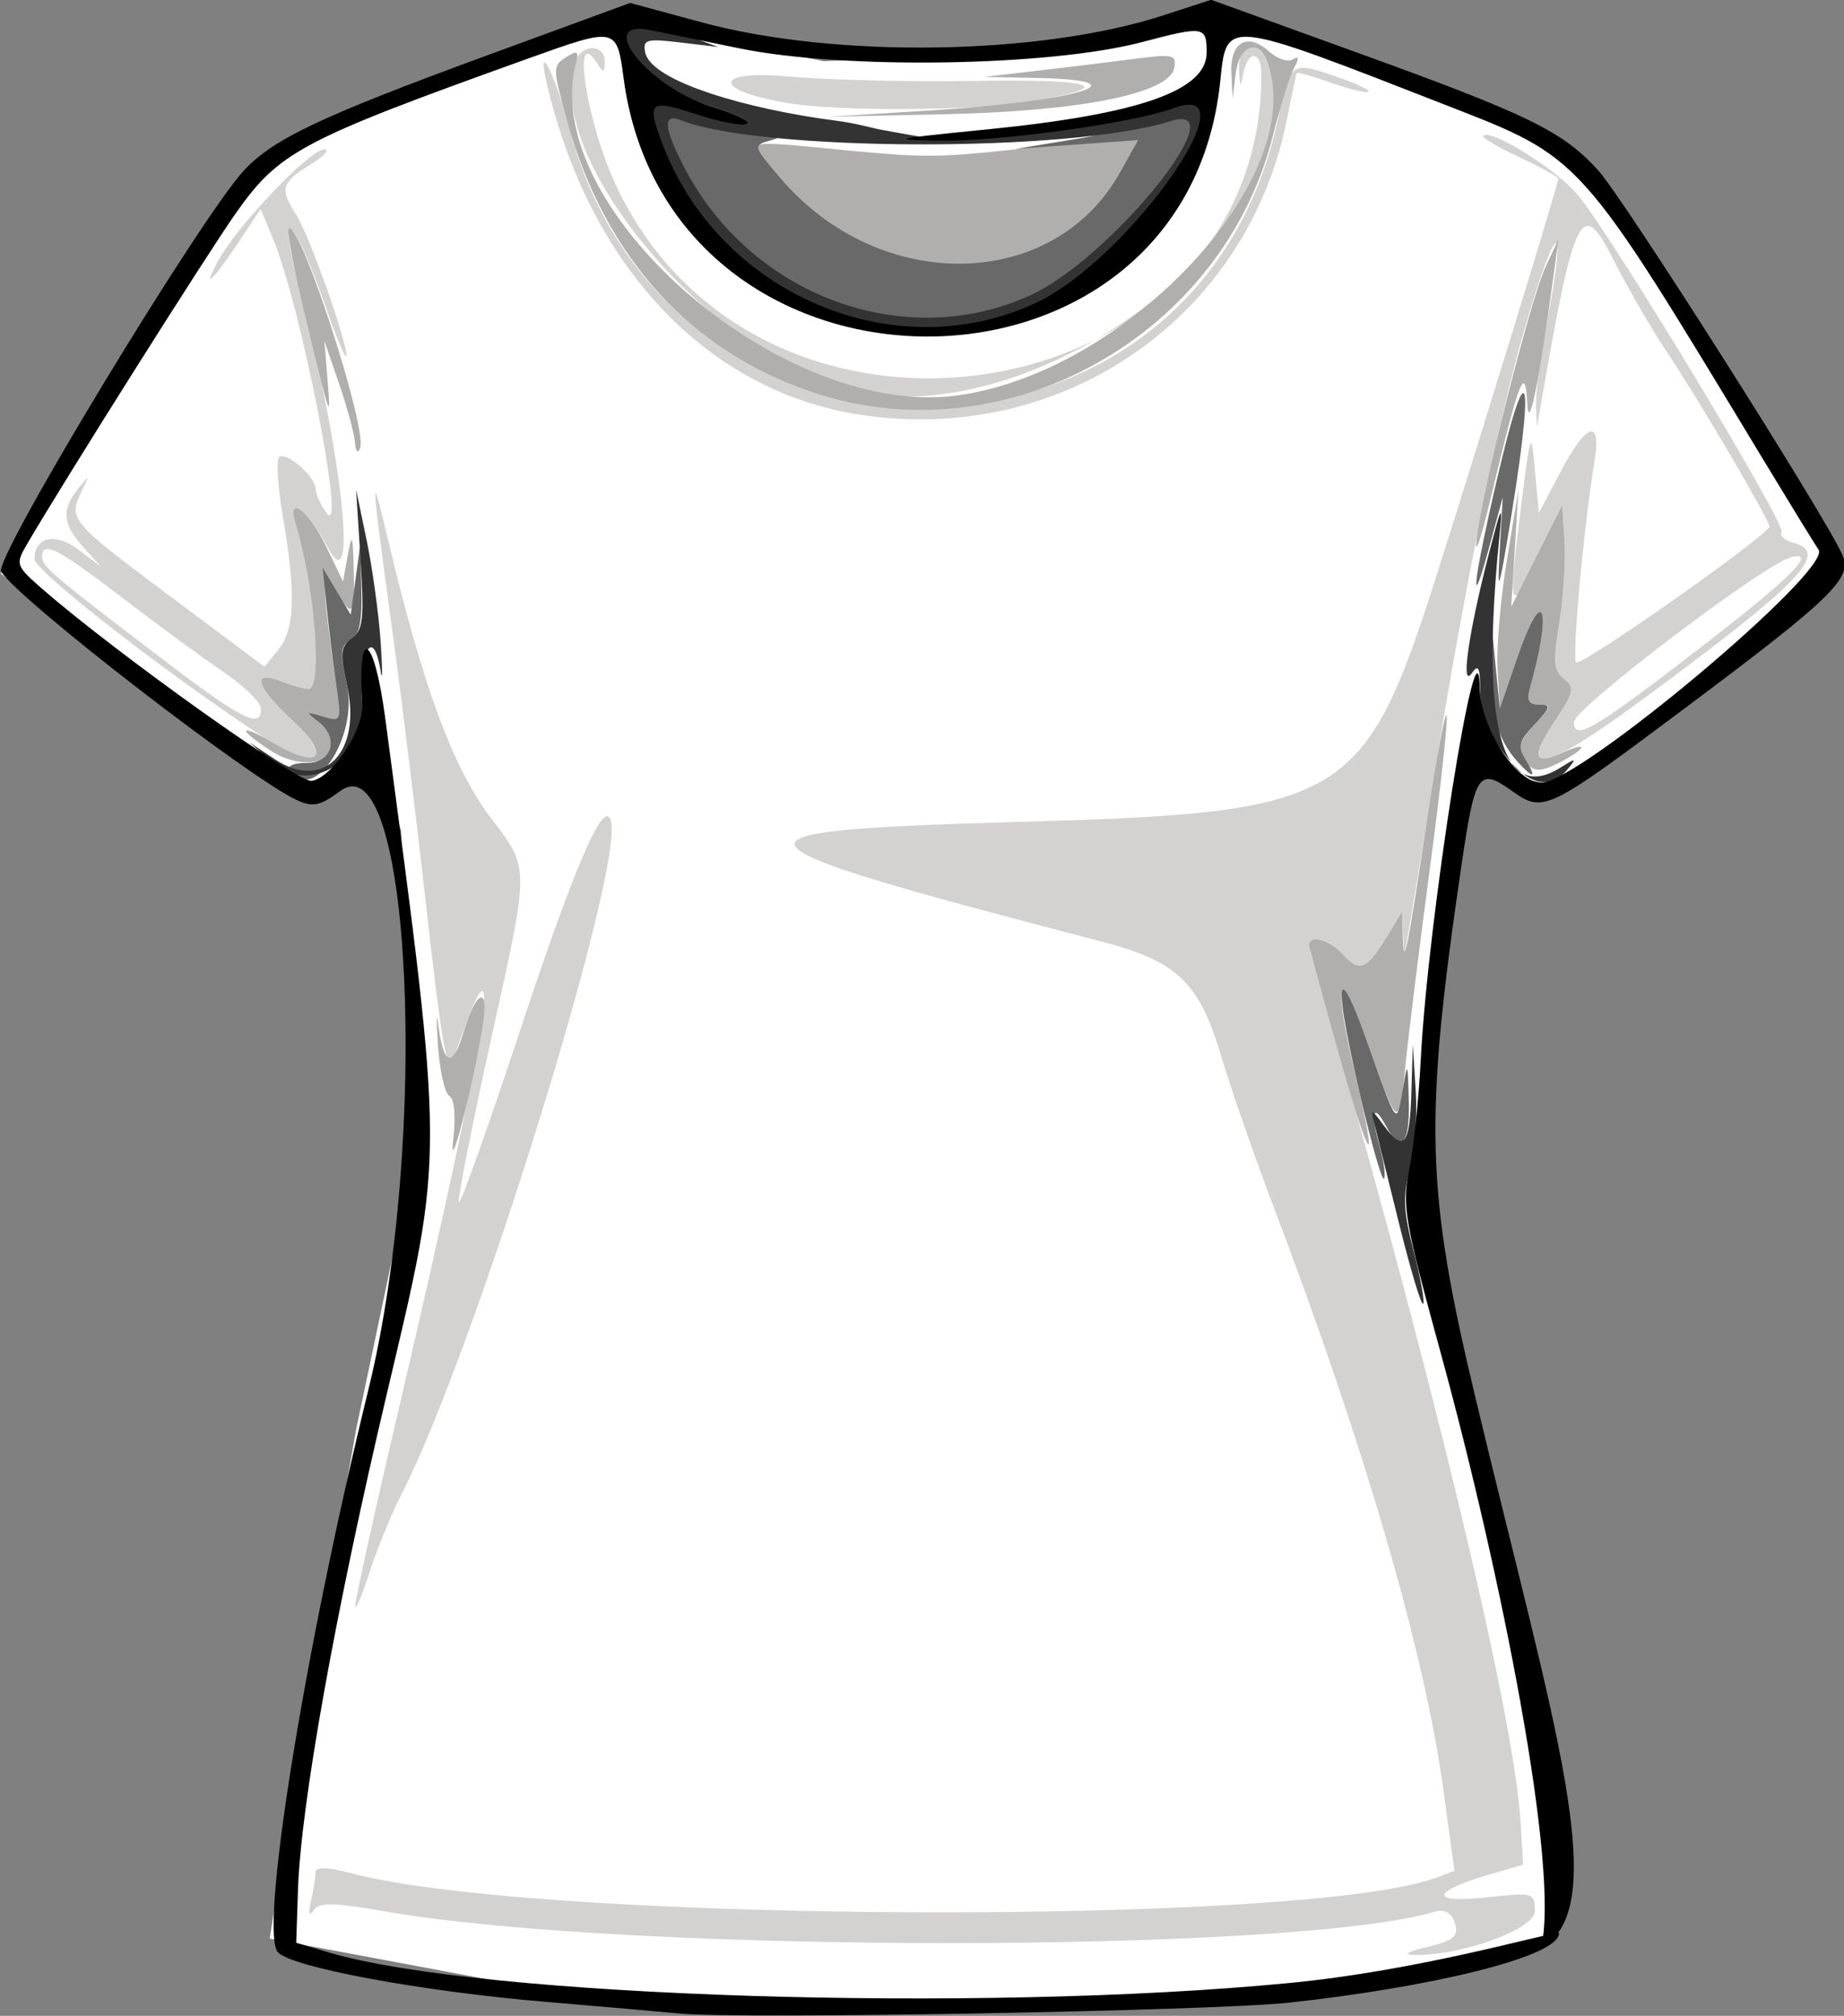
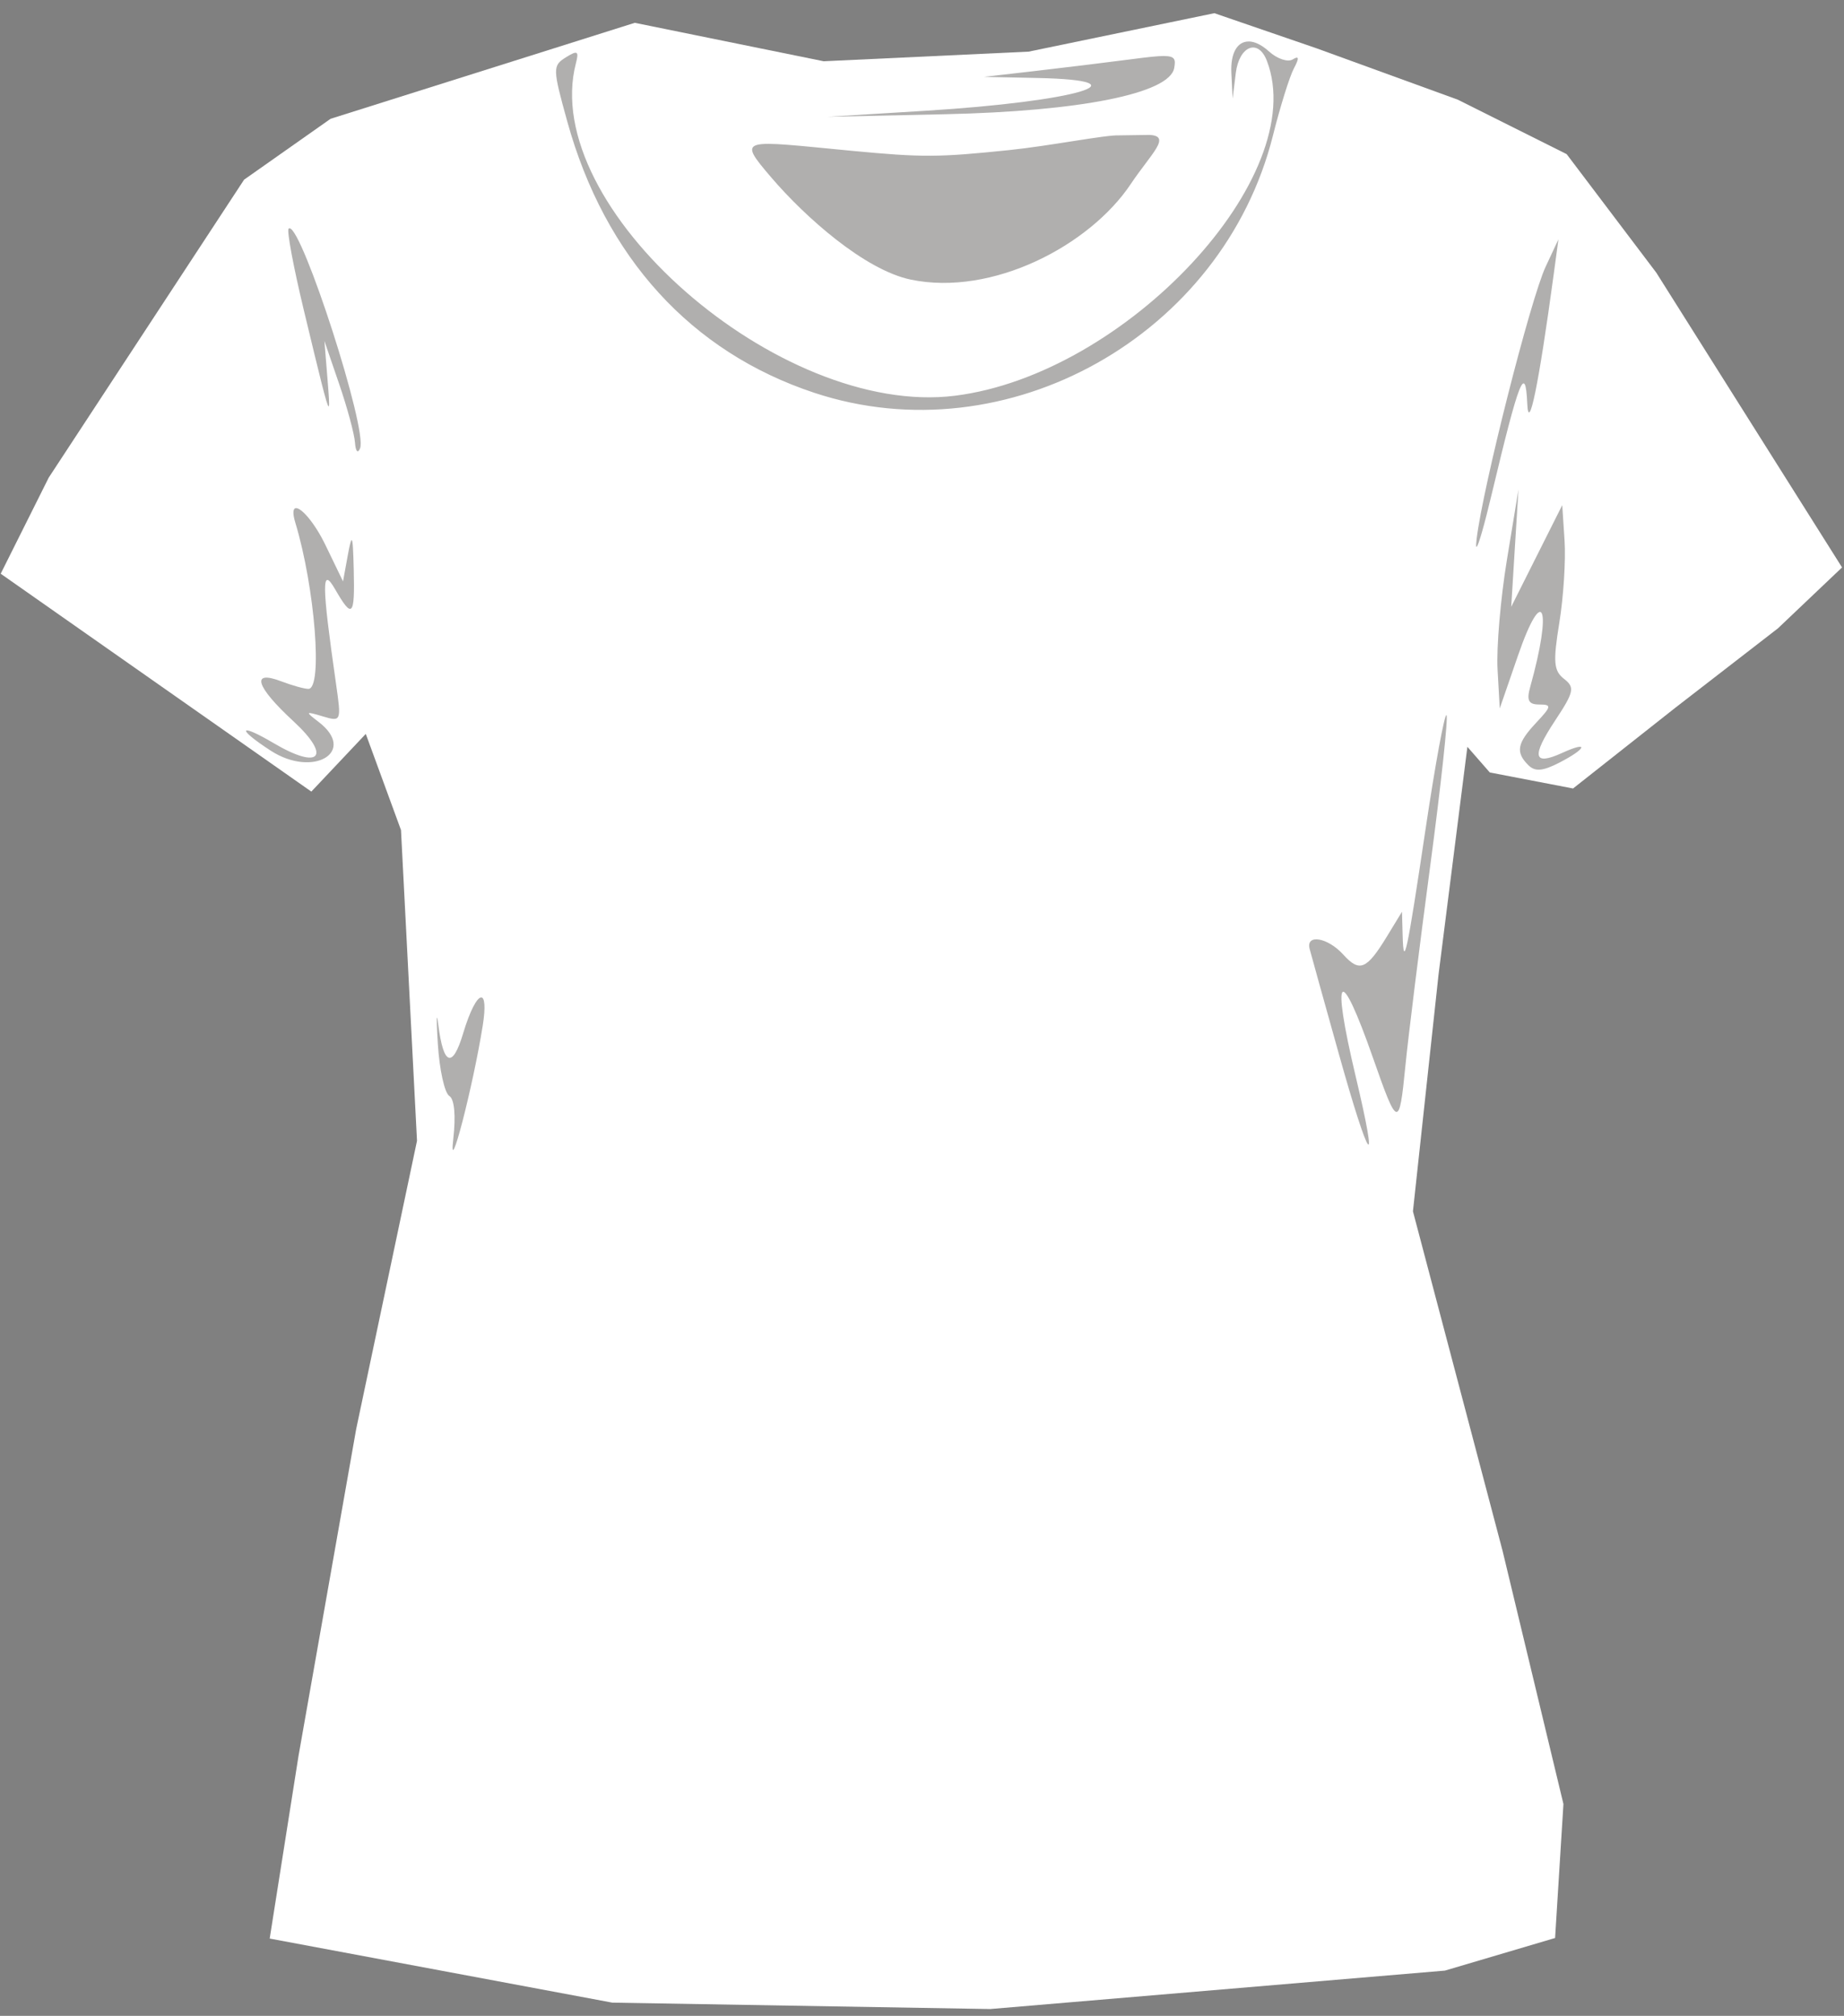
<svg xmlns="http://www.w3.org/2000/svg" xmlns:ns1="http://sodipodi.sourceforge.net/DTD/sodipodi-0.dtd" xmlns:ns2="http://www.inkscape.org/namespaces/inkscape" viewBox="0 0 201.517 220.202" width="201.517" height="220.202" version="1.1" id="svg1" ns1:docname="icon-womens.svg" ns2:version="1.4.1 (1:1.4.1+202503302257+93de688d07)">
  <rect x="0" y="0" width="201.517" height="220.202" fill="#808080" stroke="none" />
  <defs id="defs1" />
  <ns1:namedview id="namedview1" pagecolor="#ffffff" bordercolor="#000000" borderopacity="0.25" ns2:showpageshadow="2" ns2:pageopacity="0.0" ns2:pagecheckerboard="0" ns2:deskcolor="#d1d1d1" ns2:zoom="1.3297041" ns2:cx="-134.99244" ns2:cy="213.58135" ns2:window-width="3440" ns2:window-height="1360" ns2:window-x="1920" ns2:window-y="0" ns2:window-maximized="1" ns2:current-layer="svg1" />
  <g id="g3280-4" transform="matrix(2.421,0,0,2.421,1079.836,-284.515)" style="display:inline" ns2:label="Women's Cut Tee White">
    <path style="fill:#ffffff;fill-opacity:1;fill-rule:evenodd;stroke:none;stroke-width:0.794;stroke-linecap:round;paint-order:stroke fill markers" d="m 62.391,89.778 5.049,1.027 5.477,-0.257 4.964,-1.027 2.739,0.941 3.766,1.369 2.91,1.455 2.396,3.167 4.964,7.874 -1.712,1.626 -2.75,2.127 -2.727,2.152 -2.225,-0.428 -0.599,-0.685 -0.77,6.076 -0.685,6.333 2.396,9.072 1.626,6.761 -0.223,3.579 -2.944,0.871 -12.153,1.027 -10.099,-0.171 -9.157,-1.712 0.77,-4.878 1.541,-8.73 1.626,-7.703 -0.428,-8.302 -0.941,-2.568 -1.455,1.541 -8.302,-5.82 1.284,-2.568 5.221,-7.959 2.311,-1.626 z" id="path3274-6" ns1:nodetypes="cccccccccccccccccccccccccccccccccc" transform="matrix(1.689,0,0,1.689,-522.754,-33.086)" />
-     <path id="path3275-8" style="display:inline;fill:#d3d2d0" d="m -389.532,119.653 c -0.32,0.019 -0.6,0.377 -0.57,0.992 0.021,0.422 0.039,0.637 0.068,0.656 l 8.8e-4,8.8e-4 h 8.7e-4 l 8.7e-4,8.7e-4 h 8.7e-4 8.8e-4 8.7e-4 8.7e-4 l 8.8e-4,-8.7e-4 c 4.3e-4,-2.3e-4 0.002,-10e-4 0.003,-0.002 0.028,-0.023 0.067,-0.186 0.123,-0.479 0.203,-1.056 0.809,-1.018 0.809,0.051 0,3.553 -1.233,6.486 -3.206,8.715 2.933,-2.901 4.575,-6.404 3.454,-9.324 -0.167,-0.435 -0.439,-0.626 -0.688,-0.611 z m -2.766,9.935 c -1.223,1.21 -2.671,2.315 -4.236,3.23 1.607,-0.812 3.054,-1.895 4.236,-3.23 z m -4.236,3.23 c -7.194,3.636 -17.59,1.852 -21.706,-6.969 -1.331,-2.853 -2.007,-7.328 -0.824,-5.457 0.275,0.435 0.328,0.419 0.333,-0.099 0.007,-0.77 -0.999,-0.815 -1.289,-0.058 -1.651,4.302 6.201,13.606 12.622,14.955 3.44,0.723 7.435,-0.369 10.864,-2.373 z M -421.458,120.329 c -0.063,0.01 -0.043,0.29 0.106,0.934 1.916,8.281 7.252,13.921 14.165,14.973 9.13,1.389 17.468,-4.385 19.249,-13.329 0.219,-1.098 0.42,-2.038 0.449,-2.089 v -8.7e-4 h 8.7e-4 v -8.7e-4 h 8.7e-4 v -8.7e-4 l 8.7e-4,-8.8e-4 h 8.8e-4 c 0.068,-0.034 0.758,0.163 1.569,0.449 0.837,0.295 1.585,0.473 1.662,0.395 0.077,-0.077 -0.613,-0.397 -1.535,-0.711 -1.967,-0.67 -2.003,-0.643 -2.564,1.98 -3.647,17.055 -27.531,17.323 -31.977,0.359 -0.425,-1.621 -0.977,-2.96 -1.123,-2.957 -10e-4,1e-5 -0.002,-1.6e-4 -0.003,0 z m 9.894,0.58 c -2.258,-0.02 -1.888,0.771 1.119,1.266 2.292,0.377 8.289,0.347 10.77,-0.054 4.158,-0.672 3.253,-1.044 -2.309,-0.951 -2.902,0.049 -6.705,-0.041 -8.451,-0.2 -0.43,-0.039 -0.806,-0.058 -1.129,-0.061 z m 32.617,2.698 c -0.056,9.3e-4 -0.099,0.014 -0.125,0.04 -0.078,0.078 0.652,0.512 1.622,0.966 0.97,0.454 1.763,0.887 1.763,0.963 0,0.227 -3.35,11.149 -5.407,17.626 -3.343,10.53 -4.093,10.982 -18.936,11.402 -14.189,0.402 -13.91,0.814 3.638,5.374 3.534,0.919 4.494,1.838 5.515,5.282 0.419,1.412 1.486,4.473 2.372,6.802 4.081,10.731 6.784,20.019 7.631,26.222 l 0.498,3.644 -0.793,0.301 c -5.748,2.186 -40.297,2.068 -48.911,-0.167 -1.209,-0.314 -1.702,-0.328 -1.705,-0.051 -0.003,0.214 -0.096,0.786 -0.207,1.271 -0.135,0.587 -0.094,0.73 0.121,0.429 0.263,-0.368 0.884,-0.356 3.294,0.062 10.916,1.893 40.978,1.892 47.333,-0.002 0.372,-0.111 0.707,0.042 0.838,0.384 0.278,0.726 0.079,0.911 -1.35,1.249 -0.64,0.152 -0.907,0.292 -0.591,0.312 2.034,0.128 5.6,-1.12 5.6,-1.96 0,-0.846 -0.038,-0.858 -2.205,-0.625 -2.55,0.274 -2.493,-0.256 0.109,-1.02 l 1.567,-0.46 -0.115,-1.919 c -0.299,-4.978 -4.217,-21.17 -9.488,-39.224 -0.248,-0.849 0.687,-0.798 1.482,0.08 0.737,0.815 1.058,0.681 1.975,-0.824 l 0.676,-1.109 0.049,1.059 c 0.017,0.37 0.017,0.695 0.046,0.73 h 8.7e-4 l 8.7e-4,8.8e-4 h 8.8e-4 v 8.7e-4 c 2.1e-4,7e-5 0.002,6.8e-4 0.003,8.7e-4 h 8.8e-4 8.7e-4 8.7e-4 8.8e-4 c 0.081,-0.049 0.343,-1.729 1.353,-7.964 1.365,-8.428 2.918,-16.115 4.038,-19.98 1.501,-5.181 1.989,-5.352 1.034,-0.362 -0.291,1.521 -0.507,3.187 -0.481,3.704 l 0.048,0.939 0.153,-0.882 c 1.531,-8.872 1.854,-9.528 3.29,-6.679 0.629,1.248 1.728,3.143 2.441,4.21 1.457,2.181 4.604,7.542 4.604,7.842 0,0.366 -8.506,6.347 -8.721,6.132 -0.199,-0.199 0.345,-6.159 0.834,-9.123 0.316,-1.917 -0.381,-1.678 -1.542,0.529 l -0.974,1.852 -0.178,-1.94 c -0.171,-1.869 -0.196,-1.8 -0.656,1.873 -0.574,4.572 -0.494,4.75 0.851,1.909 l 1.039,-2.194 0.105,1.603 c 0.058,0.881 -0.05,2.548 -0.237,3.704 -0.288,1.769 -0.254,2.17 0.214,2.532 0.495,0.384 0.452,0.588 -0.407,1.885 -1.708,2.581 -0.425,2.268 3.964,-0.968 7.191,-5.302 8.458,-6.624 6.773,-7.064 -0.386,-0.101 -0.618,-0.32 -0.516,-0.485 0.216,-0.349 -7.658,-13.365 -9.207,-15.219 -0.877,-1.05 -3.463,-2.703 -4.124,-2.692 z m -52.451,0.655 c -0.636,-0.002 -3.87,3.381 -4.752,4.969 -0.299,0.539 -0.418,0.817 -0.388,0.861 l 8.7e-4,8.8e-4 c 3.9e-4,3.6e-4 0.002,0.002 0.003,0.003 l 8.7e-4,8.8e-4 h 8.8e-4 c 5.6e-4,1.6e-4 10e-4,-1.1e-4 0.002,0 0.082,0.024 0.582,-0.609 1.343,-1.757 l 0.922,-1.391 0.551,1.318 c 1.271,3.041 3.349,13.664 2.427,12.402 -0.268,-0.367 -0.488,-0.851 -0.488,-1.075 0,-0.562 -1.359,-1.744 -1.659,-1.444 -0.134,0.134 -0.054,1.353 0.178,2.709 0.589,3.434 0.533,5.06 -0.204,5.971 l -0.628,0.775 -4.311,-3.22 c -4.47,-3.338 -4.555,-3.439 -3.939,-4.713 0.169,-0.349 0.256,-0.535 0.248,-0.567 v -8.7e-4 l -8.7e-4,-8.8e-4 v -8.7e-4 l -8.7e-4,-8.7e-4 h -8.8e-4 l -8.7e-4,-8.8e-4 h -8.7e-4 -8.8e-4 -8.7e-4 -8.7e-4 c -0.035,0.01 -0.169,0.175 -0.417,0.485 -0.75,0.936 -0.689,1.582 0.245,2.621 l 0.793,0.883 -1.02,-0.774 c -1.029,-0.781 -1.978,-0.576 -1.978,0.427 0,0.566 6.614,5.666 10.936,8.432 2.018,1.292 2.5,0.494 0.704,-1.164 -1.651,-1.524 -1.865,-2.27 -0.504,-1.753 0.498,0.189 1.053,0.344 1.234,0.344 0.656,0 0.296,-4.574 -0.589,-7.496 -0.386,-1.275 0.587,-0.553 1.425,1.058 1.432,2.751 0.707,-4.135 -1.202,-11.424 -1.111,-4.243 -0.37,-3.708 1.24,0.896 0.399,1.14 0.743,1.96 0.823,1.978 l 8.7e-4,8.7e-4 h 8.7e-4 8.7e-4 8.8e-4 l 8.7e-4,-8.7e-4 h 8.7e-4 8.8e-4 l 8.7e-4,-8.7e-4 h 8.7e-4 l 8.7e-4,-8.8e-4 8.8e-4,-8.7e-4 c 0.004,-0.005 0.006,-0.014 0.007,-0.027 0.043,-0.617 -1.693,-5.498 -2.267,-6.374 -0.756,-1.154 -0.671,-1.461 0.618,-2.247 0.631,-0.384 0.921,-0.7 0.645,-0.701 z m 2.323,15.509 c -0.083,0.02 0.183,2.019 0.846,6.891 0.37,2.716 1.003,7.876 1.406,11.465 0.769,6.841 0.983,7.997 1.305,7.056 2.413,-7.049 1.518,-1.304 -2.407,15.45 -1.15,4.908 -2.082,9.115 -2.071,9.349 9.3e-4,0.022 0.007,0.037 0.012,0.044 h 8.7e-4 l 8.7e-4,8.7e-4 v 8.7e-4 h 8.7e-4 8.8e-4 8.7e-4 c 0.069,0.006 0.33,-0.631 0.63,-1.561 0.345,-1.067 0.989,-2.642 1.431,-3.5 3.301,-6.414 10.142,-28.448 9.454,-30.45 -0.327,-0.952 -1.649,2.126 -4.129,9.617 -1.416,4.278 -2.64,7.713 -2.72,7.633 -0.08,-0.08 0.581,-3.421 1.467,-7.426 1.74,-7.859 1.742,-7.585 -0.038,-9.935 -1.687,-2.227 -3.035,-5.856 -4.579,-12.33 -0.346,-1.449 -0.554,-2.301 -0.612,-2.304 z m -14.831,2.522 c 0.011,-6e-4 0.022,-4.2e-4 0.033,0 0.404,0.015 1.361,0.663 3.358,2.192 1.604,1.228 3.67,2.744 4.591,3.368 0.922,0.625 1.676,1.366 1.676,1.648 0,0.927 -0.839,0.504 -4.445,-2.242 -5,-3.808 -5.433,-4.177 -5.433,-4.617 0,-0.217 0.06,-0.34 0.219,-0.349 z m 78.991,0.326 c 0.692,-0.029 -0.551,1.169 -3.867,3.739 -5.254,4.073 -6.199,4.642 -6.199,3.736 0,-0.611 8.567,-7.111 9.789,-7.427 0.113,-0.029 0.205,-0.045 0.277,-0.048 z" />
    <path id="path3276-1" style="display:inline;fill:#b0afae" d="m -389.66,119.392 c -0.505,-0.007 -0.831,0.503 -0.786,1.419 l 0.057,1.157 0.142,-1.147 c 0.153,-1.235 1.013,-1.577 1.404,-0.558 1.993,5.193 -6.349,14.146 -14.08,15.112 -7.938,0.992 -18.801,-8.533 -17.109,-15.003 0.144,-0.552 0.073,-0.594 -0.456,-0.264 -0.6,0.375 -0.597,0.503 0.064,2.888 1.699,6.133 5.593,10.408 11.153,12.247 8.696,2.876 18.434,-2.583 20.701,-11.604 0.328,-1.307 0.754,-2.672 0.946,-3.032 0.251,-0.471 0.236,-0.585 -0.052,-0.407 -0.221,0.136 -0.702,-0.025 -1.071,-0.359 -0.335,-0.303 -0.648,-0.448 -0.912,-0.451 z m -3.821,0.654 c -0.299,-0.001 -0.767,0.053 -1.484,0.147 -1.135,0.148 -3.096,0.387 -4.357,0.532 l -2.293,0.263 2.402,0.05 c 5.024,0.105 1.759,1.062 -5.048,1.48 l -4.41,0.271 5.291,-0.115 c 6.134,-0.134 10.137,-0.939 10.352,-2.079 0.073,-0.388 0.045,-0.545 -0.454,-0.547 z m -2.029,3.581 c -0.619,-0.027 -3.115,0.474 -4.969,0.665 -3.202,0.33 -3.891,0.337 -7.113,0.031 -4.964,-0.472 -5.201,-0.64 -3.616,1.211 1.518,1.774 4.207,4.167 6.293,4.602 3.671,0.764 8.068,-1.529 9.93,-4.316 0.91,-1.362 1.867,-2.168 0.835,-2.213 z m -37.455,4.193 c -0.014,5.2e-4 -0.026,0.007 -0.037,0.018 -0.087,0.087 0.221,1.738 0.686,3.67 0.747,3.106 1.04,4.319 1.119,4.346 4.8e-4,7e-5 0.002,2e-5 0.003,0 h 8.7e-4 8.7e-4 8.7e-4 8.8e-4 c 4.2e-4,-3.1e-4 0.002,-0.002 0.003,-0.003 0.035,-0.045 10e-4,-0.488 -0.055,-1.184 l -0.143,-1.764 0.665,1.94 c 0.366,1.067 0.688,2.258 0.715,2.646 0.028,0.398 0.128,0.511 0.23,0.258 0.344,-0.854 -2.601,-9.95 -3.187,-9.928 z m 57.283,0.498 -0.577,1.234 c -0.687,1.471 -2.84,9.962 -3.117,12.293 -0.025,0.208 -0.028,0.319 -0.011,0.342 l 8.8e-4,8.7e-4 8.7e-4,8.8e-4 8.7e-4,8.7e-4 8.8e-4,8.7e-4 h 8.7e-4 8.7e-4 8.7e-4 l 8.8e-4,8.8e-4 c 3.7e-4,-2e-5 0.002,6e-5 0.003,0 l 8.7e-4,-8.8e-4 c 4e-4,-1.7e-4 0.002,-6.5e-4 0.003,-8.7e-4 0.078,-0.049 0.337,-0.939 0.685,-2.4 1.232,-5.165 1.517,-5.891 1.598,-4.063 0.061,1.379 0.518,-0.849 1.193,-5.821 z m -1.804,11.288 -0.522,3.176 c -0.287,1.746 -0.477,3.969 -0.422,4.939 l 0.099,1.763 0.822,-2.381 c 1.14,-3.299 1.566,-2.209 0.553,1.411 -0.171,0.61 -0.076,0.793 0.409,0.793 0.568,0 0.555,0.083 -0.135,0.817 -0.867,0.923 -0.945,1.334 -0.362,1.917 0.305,0.305 0.654,0.276 1.411,-0.115 1.24,-0.641 1.337,-0.99 0.122,-0.436 -1.307,0.596 -1.401,0.174 -0.324,-1.454 0.858,-1.297 0.902,-1.5 0.407,-1.885 -0.468,-0.363 -0.502,-0.763 -0.214,-2.532 0.188,-1.156 0.295,-2.822 0.237,-3.704 l -0.105,-1.603 -1.152,2.293 -1.151,2.293 0.163,-2.647 z m -55.177,0.84 c -0.004,2e-5 -0.008,5.6e-4 -0.011,8.7e-4 -0.127,0.013 -0.157,0.217 -0.023,0.659 0.885,2.922 1.245,7.496 0.589,7.496 -0.181,0 -0.737,-0.155 -1.234,-0.344 -1.375,-0.523 -1.142,0.234 0.556,1.802 1.738,1.605 1.194,2.219 -0.881,0.995 -0.772,-0.456 -1.197,-0.628 -1.251,-0.57 -0.051,0.065 0.311,0.388 1.111,0.906 1.927,1.246 3.917,0.043 2.155,-1.302 -0.301,-0.23 -0.451,-0.352 -0.431,-0.387 0.025,-0.033 0.227,0.021 0.622,0.14 0.834,0.25 0.844,0.227 0.601,-1.463 -0.65,-4.531 -0.658,-5.338 -0.044,-4.275 0.781,1.354 0.896,1.233 0.843,-0.882 -0.022,-0.871 -0.043,-1.293 -0.088,-1.329 h -8.7e-4 v -8.8e-4 c -5.9e-4,-1.6e-4 -0.001,1e-4 -0.002,0 l -8.7e-4,-8.7e-4 h -8.7e-4 l -8.8e-4,-8.7e-4 h -8.7e-4 c -3.4e-4,1e-5 -0.002,-5e-5 -0.003,0 h -8.7e-4 l -8.8e-4,8.7e-4 h -8.7e-4 c -0.037,0.022 -0.09,0.254 -0.166,0.67 l -0.218,1.191 -0.789,-1.631 c -0.487,-1.008 -1.078,-1.677 -1.329,-1.675 z m 51.929,9.341 c -0.085,-0.085 -0.505,2.194 -0.934,5.064 -0.861,5.76 -1.004,6.425 -1.047,4.865 l -0.029,-1.059 -0.676,1.109 c -0.918,1.505 -1.238,1.639 -1.975,0.824 -0.701,-0.775 -1.696,-0.943 -1.518,-0.257 0.063,0.243 0.659,2.384 1.324,4.758 1.385,4.943 1.831,5.526 0.752,0.984 -1.122,-4.724 -0.719,-5.125 0.796,-0.791 1.097,3.136 1.173,3.156 1.448,0.357 0.129,-1.318 0.635,-5.39 1.123,-9.048 0.488,-3.658 0.819,-6.721 0.735,-6.805 z m -43.58,12.737 c -0.181,0.013 -0.495,0.573 -0.811,1.627 -0.476,1.588 -0.887,1.448 -1.117,-0.379 -0.026,-0.207 -0.045,-0.315 -0.057,-0.333 l -8.7e-4,-8.7e-4 v -8.8e-4 h -8.7e-4 l -8.8e-4,-8.7e-4 h -8.7e-4 l -8.7e-4,8.7e-4 h -8.8e-4 v 8.8e-4 c -0.019,0.031 -0.007,0.456 0.04,1.195 0.073,1.153 0.305,2.203 0.514,2.332 0.235,0.145 0.303,0.895 0.18,1.96 -0.223,1.925 0.888,-2.351 1.331,-5.125 0.14,-0.875 0.084,-1.289 -0.075,-1.277 z" ns1:nodetypes="ccccsssscsssssccccccccccscccccsssccccscsccccccccssccccsccccccccccccsscccccccsscssssssccccccsccsssscsscsscscccccccscccccccsssscccssssssssssscccccccccccsssss" />
-     <path id="path3277-0" style="display:inline;fill:#696969;fill-opacity:1" d="m -416.042,122.799 c -0.49,0.03 -0.037,0.875 0.581,2.146 1.549,3.188 4.874,5.633 8.353,6.616 2.374,0.671 5.239,0.787 7.648,-0.274 2.204,-0.97 5.425,-4.454 6.866,-6.548 1.564,-2.273 0.42,-2.256 -0.813,-1.947 -0.532,0.133 -2.351,0.72 -3.929,0.979 l -2.868,0.47 2.776,-0.201 2.776,-0.2 -0.835,1.487 c -3.001,5.343 -10.825,5.475 -15.29,0.258 -1.276,-1.49 -1.279,-1.503 -0.47,-1.731 0.618,-0.174 0.473,-0.238 -0.599,-0.264 -0.777,-0.019 -1.67,-0.417 -2.517,-0.568 -0.555,-0.1 -1.052,-0.256 -1.677,-0.224 z m 38.766,12.456 c -0.147,0.015 -0.471,0.962 -0.953,2.942 -0.52,2.134 -1.028,4.515 -1.13,5.291 -0.034,0.26 -0.038,0.402 -0.017,0.428 l 8.7e-4,8.7e-4 h 8.8e-4 l 8.7e-4,8.7e-4 8.7e-4,8.8e-4 h 8.8e-4 c 3.3e-4,6e-5 0.002,-3e-5 0.003,0 l 8.8e-4,8.7e-4 8.7e-4,-8.7e-4 h 8.7e-4 c 0.061,-0.019 0.237,-0.535 0.497,-1.489 l 0.673,-2.469 -0.141,2.469 c -0.046,0.802 -0.061,1.251 -0.029,1.295 l 8.7e-4,8.7e-4 c 1.8e-4,1.4e-4 0.001,10e-4 0.002,0.002 h 8.7e-4 8.8e-4 l 8.7e-4,8.8e-4 h 8.7e-4 8.8e-4 8.7e-4 8.7e-4 l 8.7e-4,-8.8e-4 c 0.061,-0.045 0.233,-1.007 0.567,-3.061 0.573,-3.528 0.726,-5.433 0.515,-5.411 z m -52.491,6.822 -0.215,1.588 -0.215,1.588 -0.633,-1.059 -0.633,-1.058 0.179,1.764 c 0.099,0.97 0.29,2.536 0.425,3.48 0.242,1.69 0.233,1.713 -0.601,1.463 -0.383,-0.115 -0.584,-0.169 -0.62,-0.142 -4.9e-4,4.7e-4 -10e-4,10e-4 -0.002,0.002 -0.02,0.035 0.129,0.158 0.43,0.388 0.953,0.728 0.614,1.868 -0.551,1.853 -0.514,-0.007 -0.852,0.121 -0.751,0.285 1.025,1.659 3.115,-1.441 2.58,-3.828 -0.32,-1.426 -0.294,-1.739 0.166,-1.996 0.403,-0.226 0.532,-0.828 0.492,-2.316 z m 53.245,3.055 c -0.179,0.016 -0.524,0.632 -0.987,1.972 l -0.822,2.381 -0.206,-2.116 -0.205,-2.117 -0.059,2.005 c -0.063,2.125 0.338,3.595 1.255,4.609 0.74,0.818 0.912,0.785 0.377,-0.072 -0.366,-0.586 -0.303,-0.827 0.411,-1.588 0.736,-0.784 0.763,-0.897 0.211,-0.897 -0.486,0 -0.58,-0.183 -0.409,-0.793 0.602,-2.149 0.696,-3.407 0.435,-3.383 z m -8.873,17.041 c -10e-4,9e-5 -0.003,6.7e-4 -0.004,8.7e-4 h -8.7e-4 c -0.199,0.034 0.044,1.64 0.754,4.706 0.492,2.125 0.967,3.808 1.078,3.829 4.4e-4,4e-5 0.002,3e-5 0.003,0 h 8.8e-4 c 3.9e-4,-1.3e-4 0.002,-6.8e-4 0.003,-8.7e-4 l 8.7e-4,-8.7e-4 8.7e-4,-8.7e-4 h 8.8e-4 l 8.7e-4,-8.8e-4 c 0.09,-0.09 -0.003,-0.765 -0.206,-1.5 -0.423,-1.53 -0.276,-1.956 0.301,-0.876 0.672,1.256 1.077,0.815 1.025,-1.116 -0.025,-0.939 -0.038,-1.401 -0.076,-1.445 l -8.7e-4,-8.7e-4 -8.7e-4,-8.7e-4 -8.7e-4,-8.8e-4 h -8.8e-4 l -8.7e-4,-8.7e-4 h -8.7e-4 -8.8e-4 -8.7e-4 l -8.7e-4,8.7e-4 h -8.7e-4 c -0.037,0.024 -0.097,0.374 -0.204,1.006 -0.259,1.531 -0.255,1.536 -1.452,-1.863 -0.652,-1.852 -1.061,-2.748 -1.216,-2.737 z" ns1:nodetypes="ssssssccccssccascssccccccccccccscccccccccccsccccccccssccsccssscccccccsssssccsccssscccccscssccccccccccccsss" />
-     <path id="path3278-8" style="display:inline;fill:#333333;fill-opacity:1" d="m -416.435,118.693 -0.541,-0.184 c -0.53,-0.011 -1.024,-0.014 -1.024,0.666 0,1.094 1.529,2.363 4.037,3.132 1.164,0.357 1.91,0.72 1.658,0.807 -0.252,0.087 -1.927,-0.556 -2.909,-0.877 -2.193,-0.717 -1.797,0.135 -1.044,2.108 1.432,3.749 5.207,6.693 9.073,7.667 2.192,0.553 5.957,0.565 8.104,-0.45 4.167,-1.971 9.871,-10.809 6.069,-9.363 -1.633,0.621 -7.787,1.708 -10.545,1.647 -0.822,-0.14 -1.713,-0.289 -2.567,-0.448 -0.759,-0.141 -1.125,-0.299 -2.271,-0.448 -3.753,-0.489 -8.253,-1.726 -8.513,-3.075 -0.11,-0.573 0.063,-0.621 1.586,-0.439 l 1.711,0.204 -1.462,-0.541 c -0.695,-0.2 -1.268,-0.525 -1.586,-0.532 z m 23.724,4.199 c 1.899,-0.014 -3.386,6.384 -6.802,7.948 -5.705,2.612 -12.683,0.01 -15.669,-5.843 -0.892,-1.748 -0.933,-2.382 -0.116,-2.056 3.566,1.421 17.586,1.477 22.11,0.043 0.193,-0.061 0.352,-0.091 0.478,-0.092 z m -37.244,16.715 0.2,3.142 c 0.171,2.684 0.114,3.204 -0.393,3.574 -0.509,0.372 -0.54,0.668 -0.219,2.1 0.682,3.045 -1.043,4.819 -3.26,3.351 l -1.149,-0.76 1.058,0.917 c 1.723,1.493 4.195,-0.106 4.038,-2.613 -0.151,-2.42 0.502,-3.602 0.834,-1.508 0.018,0.117 0.033,0.179 0.044,0.193 l 8.8e-4,8.7e-4 8.7e-4,8.7e-4 8.7e-4,8.8e-4 h 8.7e-4 8.8e-4 8.7e-4 v -8.8e-4 h 8.7e-4 c 0.028,-0.036 0.011,-0.602 -0.051,-1.518 -0.085,-1.261 -0.369,-3.325 -0.631,-4.586 z m 51.663,1.068 c -5.8e-4,1.8e-4 -10e-4,7.8e-4 -0.002,8.7e-4 -0.057,0.035 -0.224,0.647 -0.554,1.931 -0.894,3.479 -1.252,6.007 -0.749,5.291 0.293,-0.417 0.374,-0.28 0.378,0.641 0.006,1.257 0.415,2.247 1.4,3.368 -0.891,-1.343 -1.073,-4.762 -0.527,-10.183 0.064,-0.636 0.093,-0.997 0.064,-1.044 l -8.7e-4,-8.7e-4 -8.8e-4,-8.8e-4 v -8.7e-4 h -8.7e-4 l -8.7e-4,-8.7e-4 h -8.8e-4 l -8.7e-4,-8.8e-4 -8.7e-4,-8.7e-4 c -3.5e-4,-5e-5 -0.002,-10e-6 -0.003,0 z m 0.473,11.232 c 0.149,0.224 0.317,0.39 0.505,0.498 -0.128,-0.102 -0.256,-0.222 -0.383,-0.362 -0.042,-0.046 -0.083,-0.091 -0.122,-0.136 z m 0.505,0.498 c 0.732,0.581 1.456,0.534 2.025,-0.154 0.201,-0.243 0.306,-0.378 0.292,-0.41 l -8.8e-4,-8.7e-4 -8.7e-4,-8.7e-4 v -8.8e-4 l -8.7e-4,-8.7e-4 -8.7e-4,-8.7e-4 h -8.8e-4 c -0.034,-0.021 -0.224,0.09 -0.599,0.324 -0.686,0.427 -1.258,0.508 -1.714,0.245 z m -4.941,12.249 -0.067,2.205 c -0.071,2.362 -0.347,2.668 -1.268,1.411 -0.527,-0.719 -0.566,-0.727 -0.41,-0.088 0.094,0.388 0.596,2.418 1.115,4.51 0.499,2.011 0.972,3.609 1.082,3.657 h 8.7e-4 l 8.8e-4,8.7e-4 h 8.7e-4 c 4.1e-4,5e-5 0.002,1e-5 0.003,0 h 8.7e-4 l 8.8e-4,-8.7e-4 h 8.7e-4 8.7e-4 l 8.8e-4,-8.7e-4 h 8.7e-4 l 8.7e-4,-8.8e-4 c 0.082,-0.082 -0.109,-1.15 -0.426,-2.373 -0.465,-1.796 -0.499,-2.498 -0.175,-3.656 0.22,-0.788 0.341,-2.384 0.27,-3.548 z" ns1:nodetypes="ccsssssssscassccccccssssccccsssccsscccccccccsccccssccscccccccccscccsccscccccccscccsssccccsccccccssscc" />
-     <path id="path3279-1" style="fill:#000000" d="m -391.36,117.51 -2.129,0.694 c -5.571,1.817 -14.827,1.96 -20.873,0.322 l -3.223,-0.873 -6.497,2.381 c -7.431,2.723 -9.604,3.751 -10.925,5.165 -1.953,2.091 -11.318,17.547 -10.971,18.108 0.792,1.281 11.243,9.353 13.356,10.316 0.72,0.328 1.038,0.262 1.946,-0.409 3.206,-2.37 4.06,15.638 1.281,26.987 -2.917,11.908 -4.947,24.549 -4.081,25.415 0.683,0.683 6.543,1.762 12.106,2.229 2.522,0.212 5.222,0.447 5.998,0.523 2.715,0.265 24.022,-0.112 27.517,-0.488 6.168,-0.663 12.267,-2.054 12.196,-3.152 -0.79,0.063 -6.262,1.695 -12.196,2.267 -14.011,1.352 -36.459,0.641 -43.293,-1.372 l -1.51,-0.445 0.08,-2.4 c 0.128,-3.833 1.68,-12.497 3.998,-22.318 2.624,-11.118 2.626,-10.301 -0.059,-30.533 -0.505,-3.804 -1.268,-4.25 -1.04,-0.608 0.071,1.137 -1.379,3.314 -2.286,3.433 -0.631,0.083 -8.8,-5.738 -12.158,-8.663 -1.184,-1.032 -1.214,-1.112 -0.706,-1.983 1.648,-2.828 8.102,-13.056 9.425,-14.938 1.979,-2.814 2.937,-3.321 13.235,-7.015 3.959,-1.42 3.983,-1.416 4.289,0.895 2.05,15.453 25.338,15.58 26.931,0.147 0.293,-2.834 0.15,-2.848 10.096,1.031 6.297,2.456 6.021,2.148 14.487,16.148 1.115,1.843 2.207,3.622 2.428,3.952 0.614,0.922 -10.811,10.511 -12.524,10.511 -1.135,0 -2.737,-2.482 -2.774,-4.298 -0.078,-3.823 -2.342,10.478 -2.663,16.821 -0.088,1.746 -0.322,3.969 -0.519,4.939 -0.329,1.618 -0.211,2.304 1.429,8.291 2.728,9.961 5.397,23.383 4.518,26.813 3.279,-1.778 0.594,-9.999 -2.944,-24.763 -2.261,-9.435 -2.343,-12.534 -0.642,-24.094 0.612,-4.163 0.779,-4.408 2.274,-3.343 1.416,1.008 1.574,0.933 7.743,-3.68 6.745,-5.043 7.652,-5.925 7.174,-6.974 -0.868,-1.904 -9.856,-16.05 -11.009,-17.327 -1.606,-1.778 -3.119,-2.517 -10.971,-5.357 z m -25.788,1.311 c 0.115,0.002 0.248,0.016 0.4,0.044 0.214,0.039 2.04,0.412 4.057,0.829 4.699,0.971 14.035,0.829 18.222,-0.277 2.785,-0.736 2.908,-0.716 2.908,0.473 0,1.724 -3.054,2.789 -9.968,3.474 -2.409,0.239 -3.512,0.357 -3.578,0.421 v 8.8e-4 h -8.7e-4 l -8.8e-4,8.7e-4 v 8.7e-4 c -8e-5,2.2e-4 -6.8e-4,0.002 -8.7e-4,0.003 v 8.8e-4 8.7e-4 8.7e-4 8.7e-4 l 8.7e-4,8.8e-4 c 0.034,0.041 0.584,0.058 1.553,0.072 2.788,0.041 8.866,-0.847 10.466,-1.455 3.802,-1.445 -1.969,6.781 -6.135,8.752 -6.361,3.009 -14.297,-0.333 -16.885,-7.111 -0.753,-1.973 -0.63,-2.081 1.562,-1.363 0.982,0.321 1.992,0.513 2.244,0.425 0.252,-0.087 -0.494,-0.451 -1.658,-0.807 -2.586,-0.792 -4.911,-3.514 -3.186,-3.485 z" ns1:nodetypes="cccccssssssscscscccssscsssssssssscssscssssssccccssssccccccccccccsssssscc" />
  </g>
</svg>